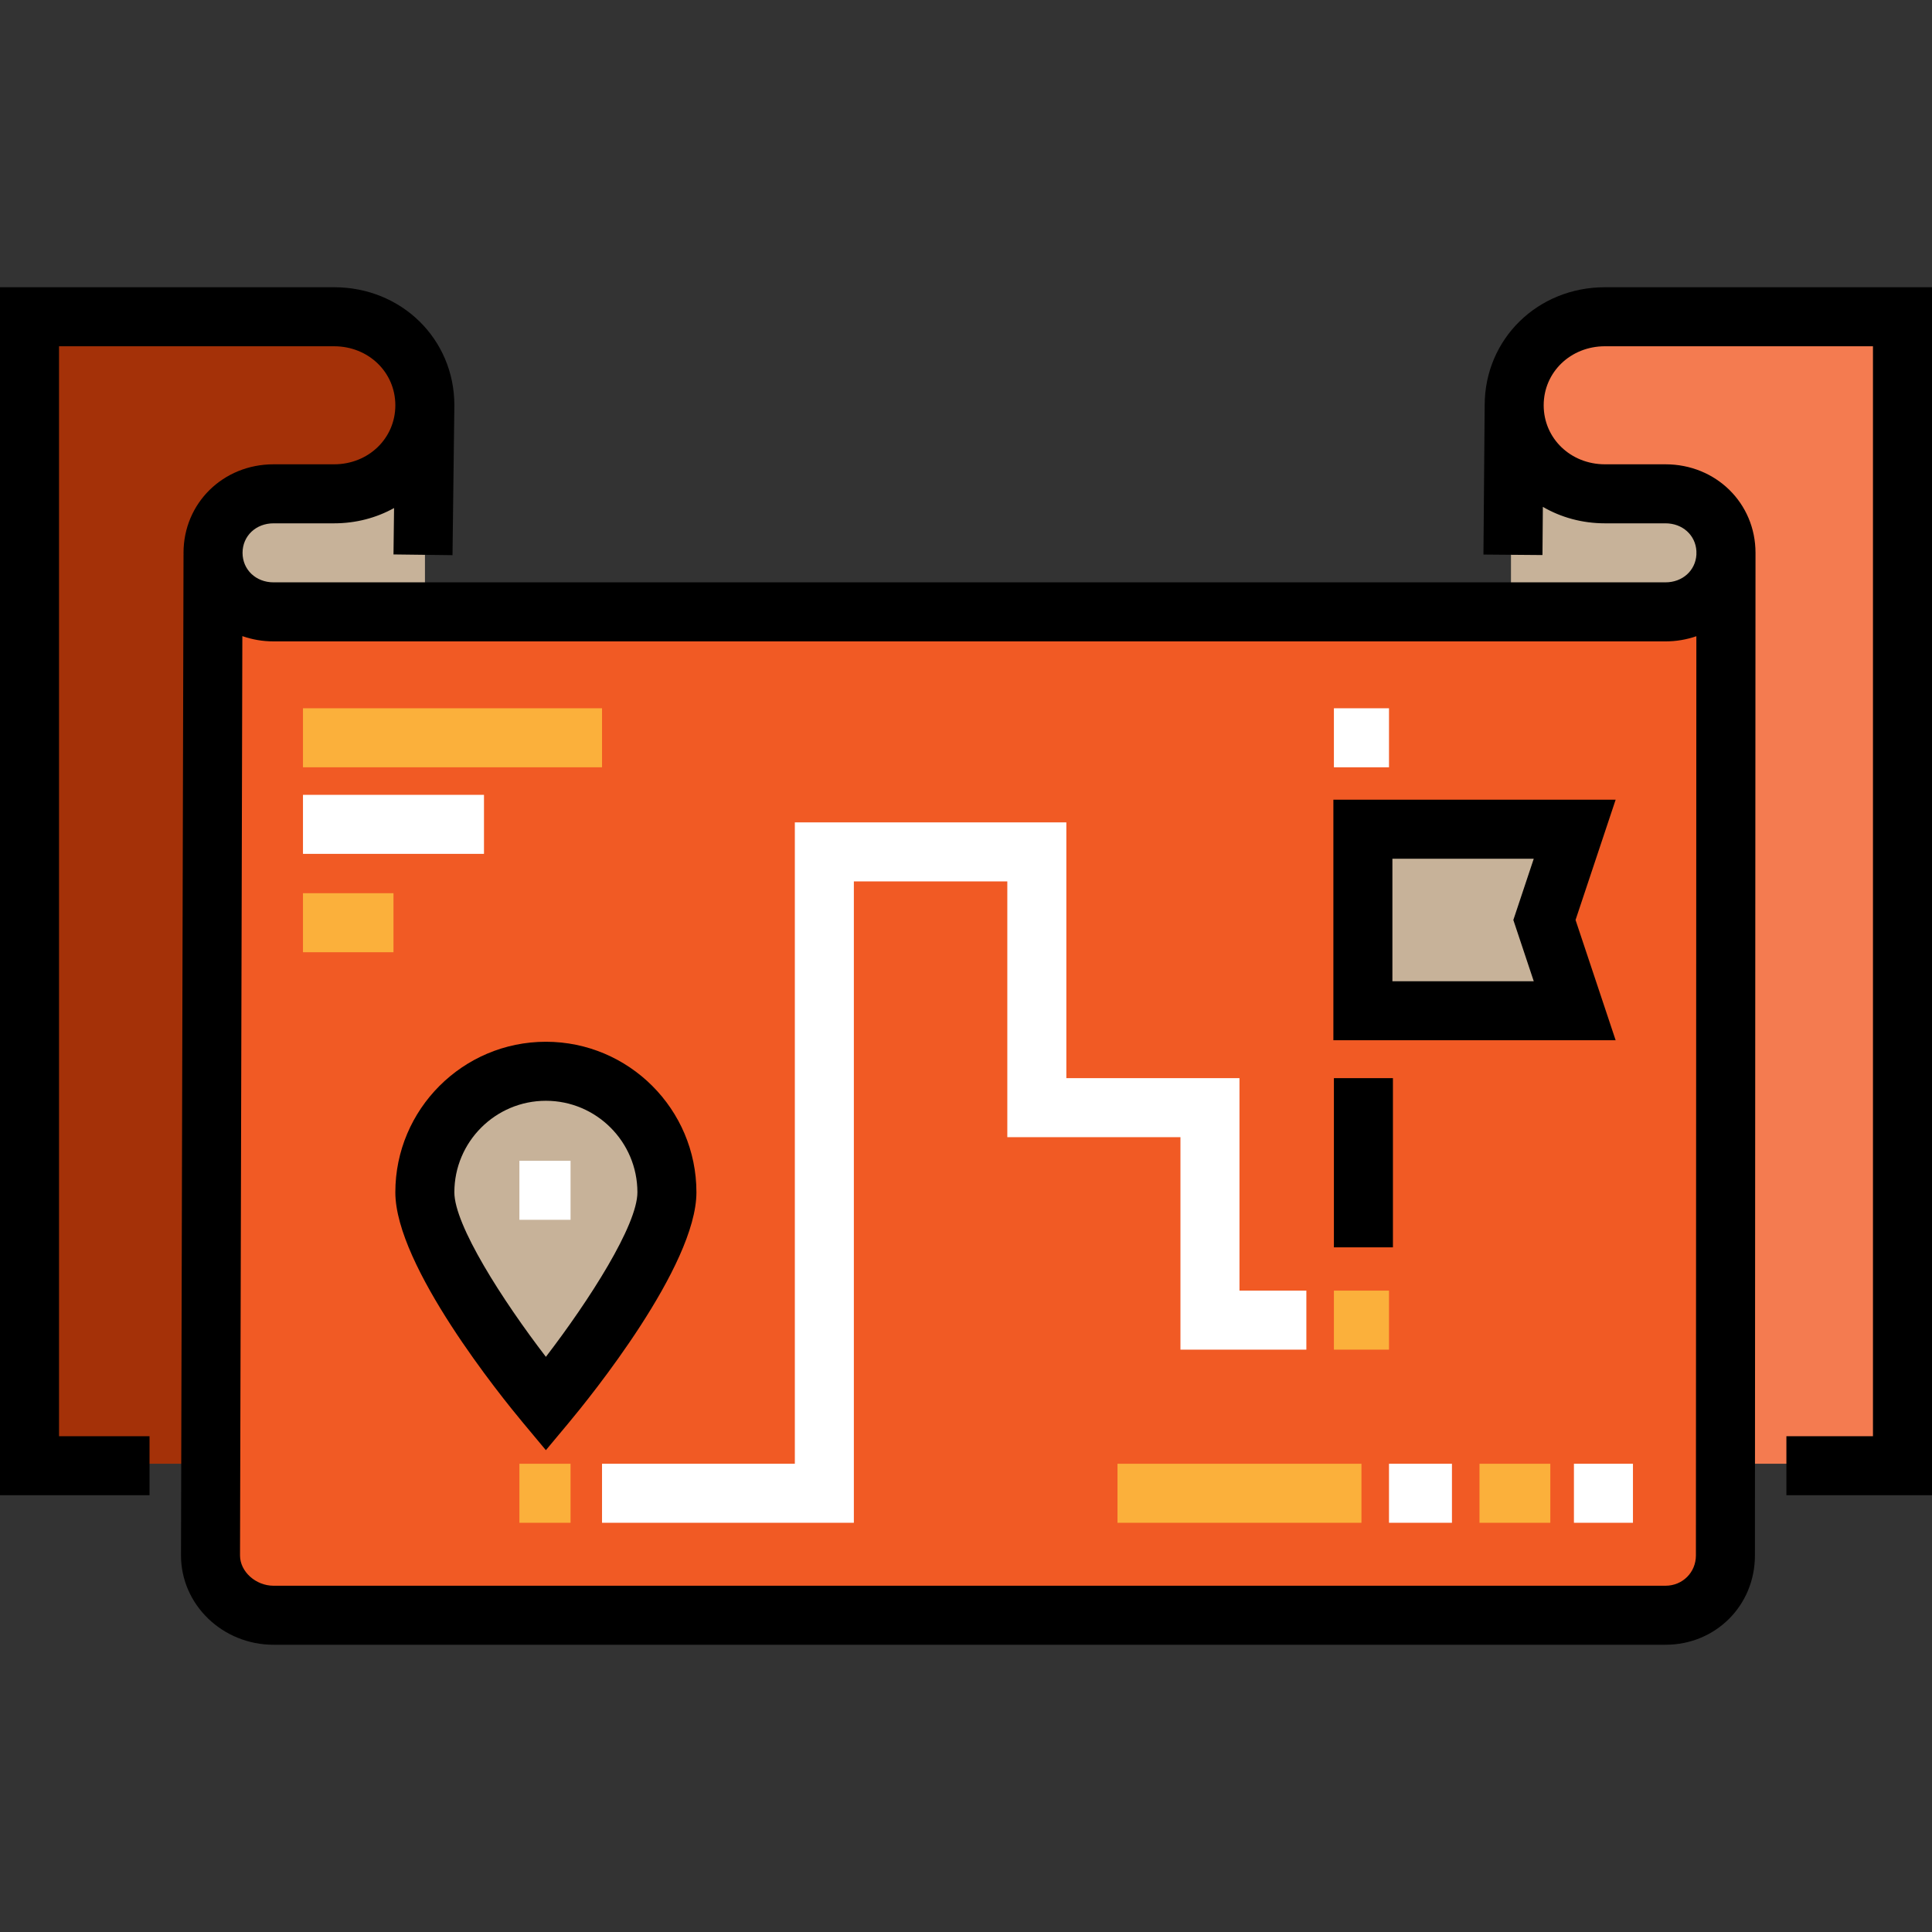
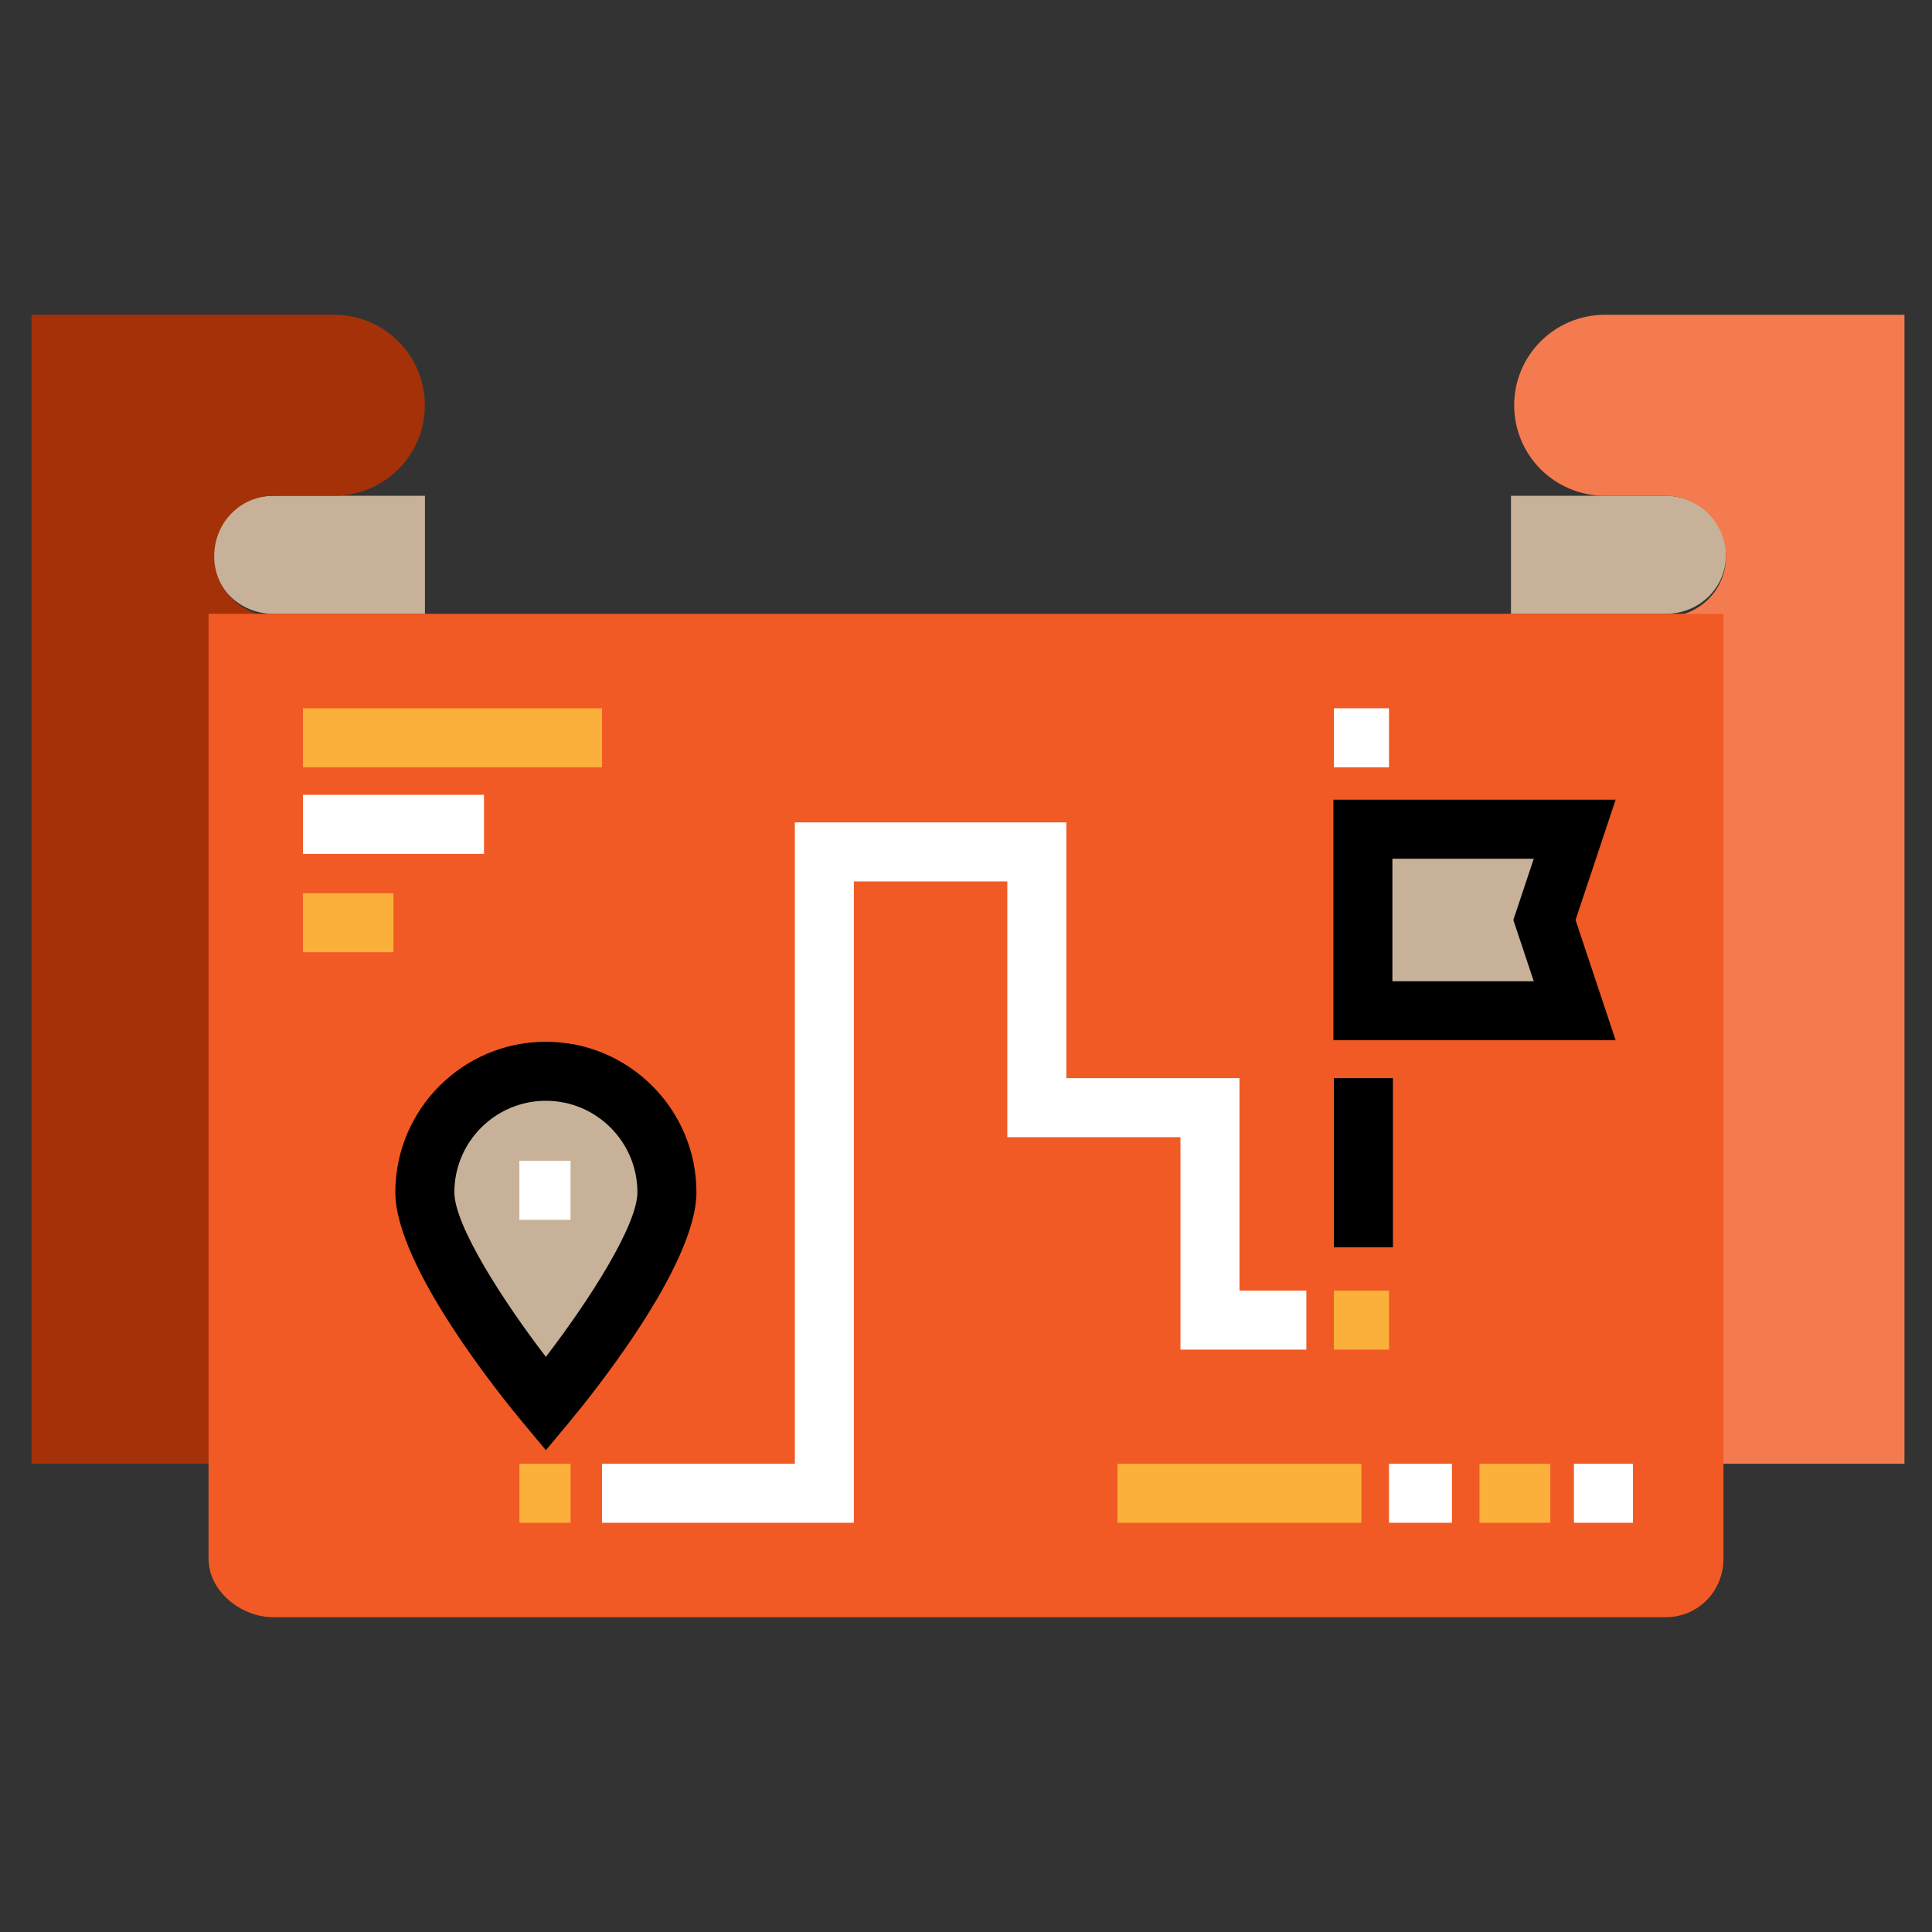
<svg xmlns="http://www.w3.org/2000/svg" version="1.1" id="Layer_1" viewBox="0 0 512 512" xml:space="preserve">
  <rect x="0" y="0" width="512" height="512" fill="#333333" stroke="none" />
  <g>
    <path style="fill:#C7B299;" d="M72.494,162.672c-8.857,0-16.038-6.784-16.038-15.642c0-8.857,7.181-15.642,16.038-15.642h40.125   v31.283H72.494z" />
    <path style="fill:#C7B299;" d="M441.37,162.672c8.857,0,16.038-6.784,16.038-15.642c0-8.857-7.181-15.642-16.038-15.642h-40.946   v31.283H441.37z" />
  </g>
  <path style="fill:#A43108;" d="M73.103,163.495c-8.857,0-16.343-7.195-16.343-16.052c0-8.857,6.876-16.053,15.733-16.053h16.038  c13.286,0,24.057-10.698,24.057-23.984s-10.771-23.984-24.057-23.984H8.342V387.91h57.352" />
  <path style="fill:#F47B50;" d="M449.434,387.91h55.267V83.422h-79.369c-13.286,0-24.057,10.698-24.057,23.984  s10.771,23.984,24.057,23.984h16.038c8.857,0,16.038,7.253,16.038,16.112c0,8.857-7.158,15.958-16.016,15.958" />
  <path style="fill:#F15A24;" d="M55.267,162.672v250.446c0,8.352,8.37,15.46,17.228,15.46H441.37c8.857,0,15.363-7.109,15.363-15.46  V162.672" />
  <path style="fill:#C7B299;" d="M176.741,315.973c0,17.716-32.076,56.133-32.076,56.133s-32.076-38.418-32.076-56.133  c0-17.715,14.361-32.076,32.076-32.076C162.381,283.897,176.741,298.258,176.741,315.973z" />
-   <path d="M425.332,76.122c-17.853,0-31.842,13.707-31.877,31.218h-0.001l-0.328,39.625l15.642,0.13l0.106-12.769  c4.778,2.776,10.395,4.362,16.46,4.362h16.038c4.515,0,7.95,3.127,8.193,7.344v0.961c-0.248,4.213-3.682,7.335-8.193,7.335H72.494  c-4.684,0-8.217-3.363-8.217-7.821s3.533-7.821,8.217-7.821h16.039c5.83,0,11.243-1.469,15.898-4.048l-0.152,12.293l15.639,0.194  l0.492-39.625h-0.001c0-0.032,0.002-0.065,0.002-0.097c0-17.541-14.002-31.283-31.877-31.283H0v320.13h39.625v-15.642H15.642V91.764  h72.891c9.103,0,16.235,6.869,16.236,15.638v0.007c-0.002,8.769-7.133,15.636-16.236,15.636H72.494  c-13.379,0-23.859,10.306-23.859,23.462c0,0.169,0.009,0.335,0.013,0.502h-0.013l-0.668,265.192  c0,13.055,11.002,23.676,24.527,23.676H441.37c13.293,0,23.705-10.401,23.705-23.672c0,0,0.153-265.368,0.153-265.697  c0-13.157-10.48-23.462-23.859-23.462h-16.038c-9.104,0-16.237-6.871-16.237-15.642s7.133-15.642,16.237-15.642h71.026v288.847  h-22.941v15.642H512V76.122H425.332z M449.434,412.202c0,4.505-3.542,8.035-8.064,8.035H72.494c-4.733,0-8.885-3.755-8.885-8.015  l0.614-243.646c2.566,0.905,5.349,1.397,8.271,1.397H441.37c2.888,0,5.64-0.483,8.183-1.368L449.434,412.202z" />
  <polygon style="fill:#C7B299;" points="417.312,267.859 361.179,267.859 361.179,219.745 417.312,219.745 409.293,243.802 " />
  <path d="M144.666,384.31l-6.003-7.191c-5.66-6.779-33.894-41.586-33.894-61.146c0-21.999,17.898-39.897,39.897-39.897  s39.896,17.898,39.896,39.897c0,19.56-28.233,54.367-33.893,61.146L144.666,384.31z M144.666,291.718  c-13.375,0-24.256,10.881-24.256,24.256c0,8.688,12.725,28.574,24.256,43.602c11.531-15.028,24.255-34.914,24.255-43.602  C168.92,302.599,158.04,291.718,144.666,291.718z" />
  <rect x="137.646" y="387.91" style="fill:#FBB03B;" width="13.556" height="15.642" />
  <rect x="137.646" y="307.617" style="fill:#FFFFFF;" width="13.556" height="15.642" />
  <rect x="353.499" y="285.719" width="15.642" height="44.839" />
  <path d="M428.164,275.68h-74.805v-63.756h74.805l-10.627,31.877L428.164,275.68z M369,260.039h37.462l-5.411-16.236l5.411-16.236  H369V260.039z" />
  <rect x="353.499" y="187.699" style="fill:#FFFFFF;" width="14.599" height="15.642" />
  <rect x="353.499" y="342.029" style="fill:#FBB03B;" width="14.599" height="15.642" />
  <polygon style="fill:#FFFFFF;" points="226.281,403.552 159.544,403.552 159.544,387.91 210.64,387.91 210.64,217.939   282.591,217.939 282.591,285.719 328.473,285.719 328.473,342.029 346.2,342.029 346.2,357.67 312.831,357.67 312.831,301.361   266.949,301.361 266.949,233.58 226.281,233.58 " />
  <rect x="80.293" y="187.699" style="fill:#FBB03B;" width="79.251" height="15.642" />
  <rect x="80.293" y="210.64" style="fill:#FFFFFF;" width="47.967" height="15.642" />
  <g>
    <rect x="80.293" y="236.709" style="fill:#FBB03B;" width="23.984" height="15.642" />
    <rect x="296.147" y="387.91" style="fill:#FBB03B;" width="64.652" height="15.642" />
  </g>
  <rect x="368.098" y="387.91" style="fill:#FFFFFF;" width="16.684" height="15.642" />
  <rect x="392.081" y="387.91" style="fill:#FBB03B;" width="18.77" height="15.642" />
  <rect x="417.108" y="387.91" style="fill:#FFFFFF;" width="15.642" height="15.642" />
</svg>